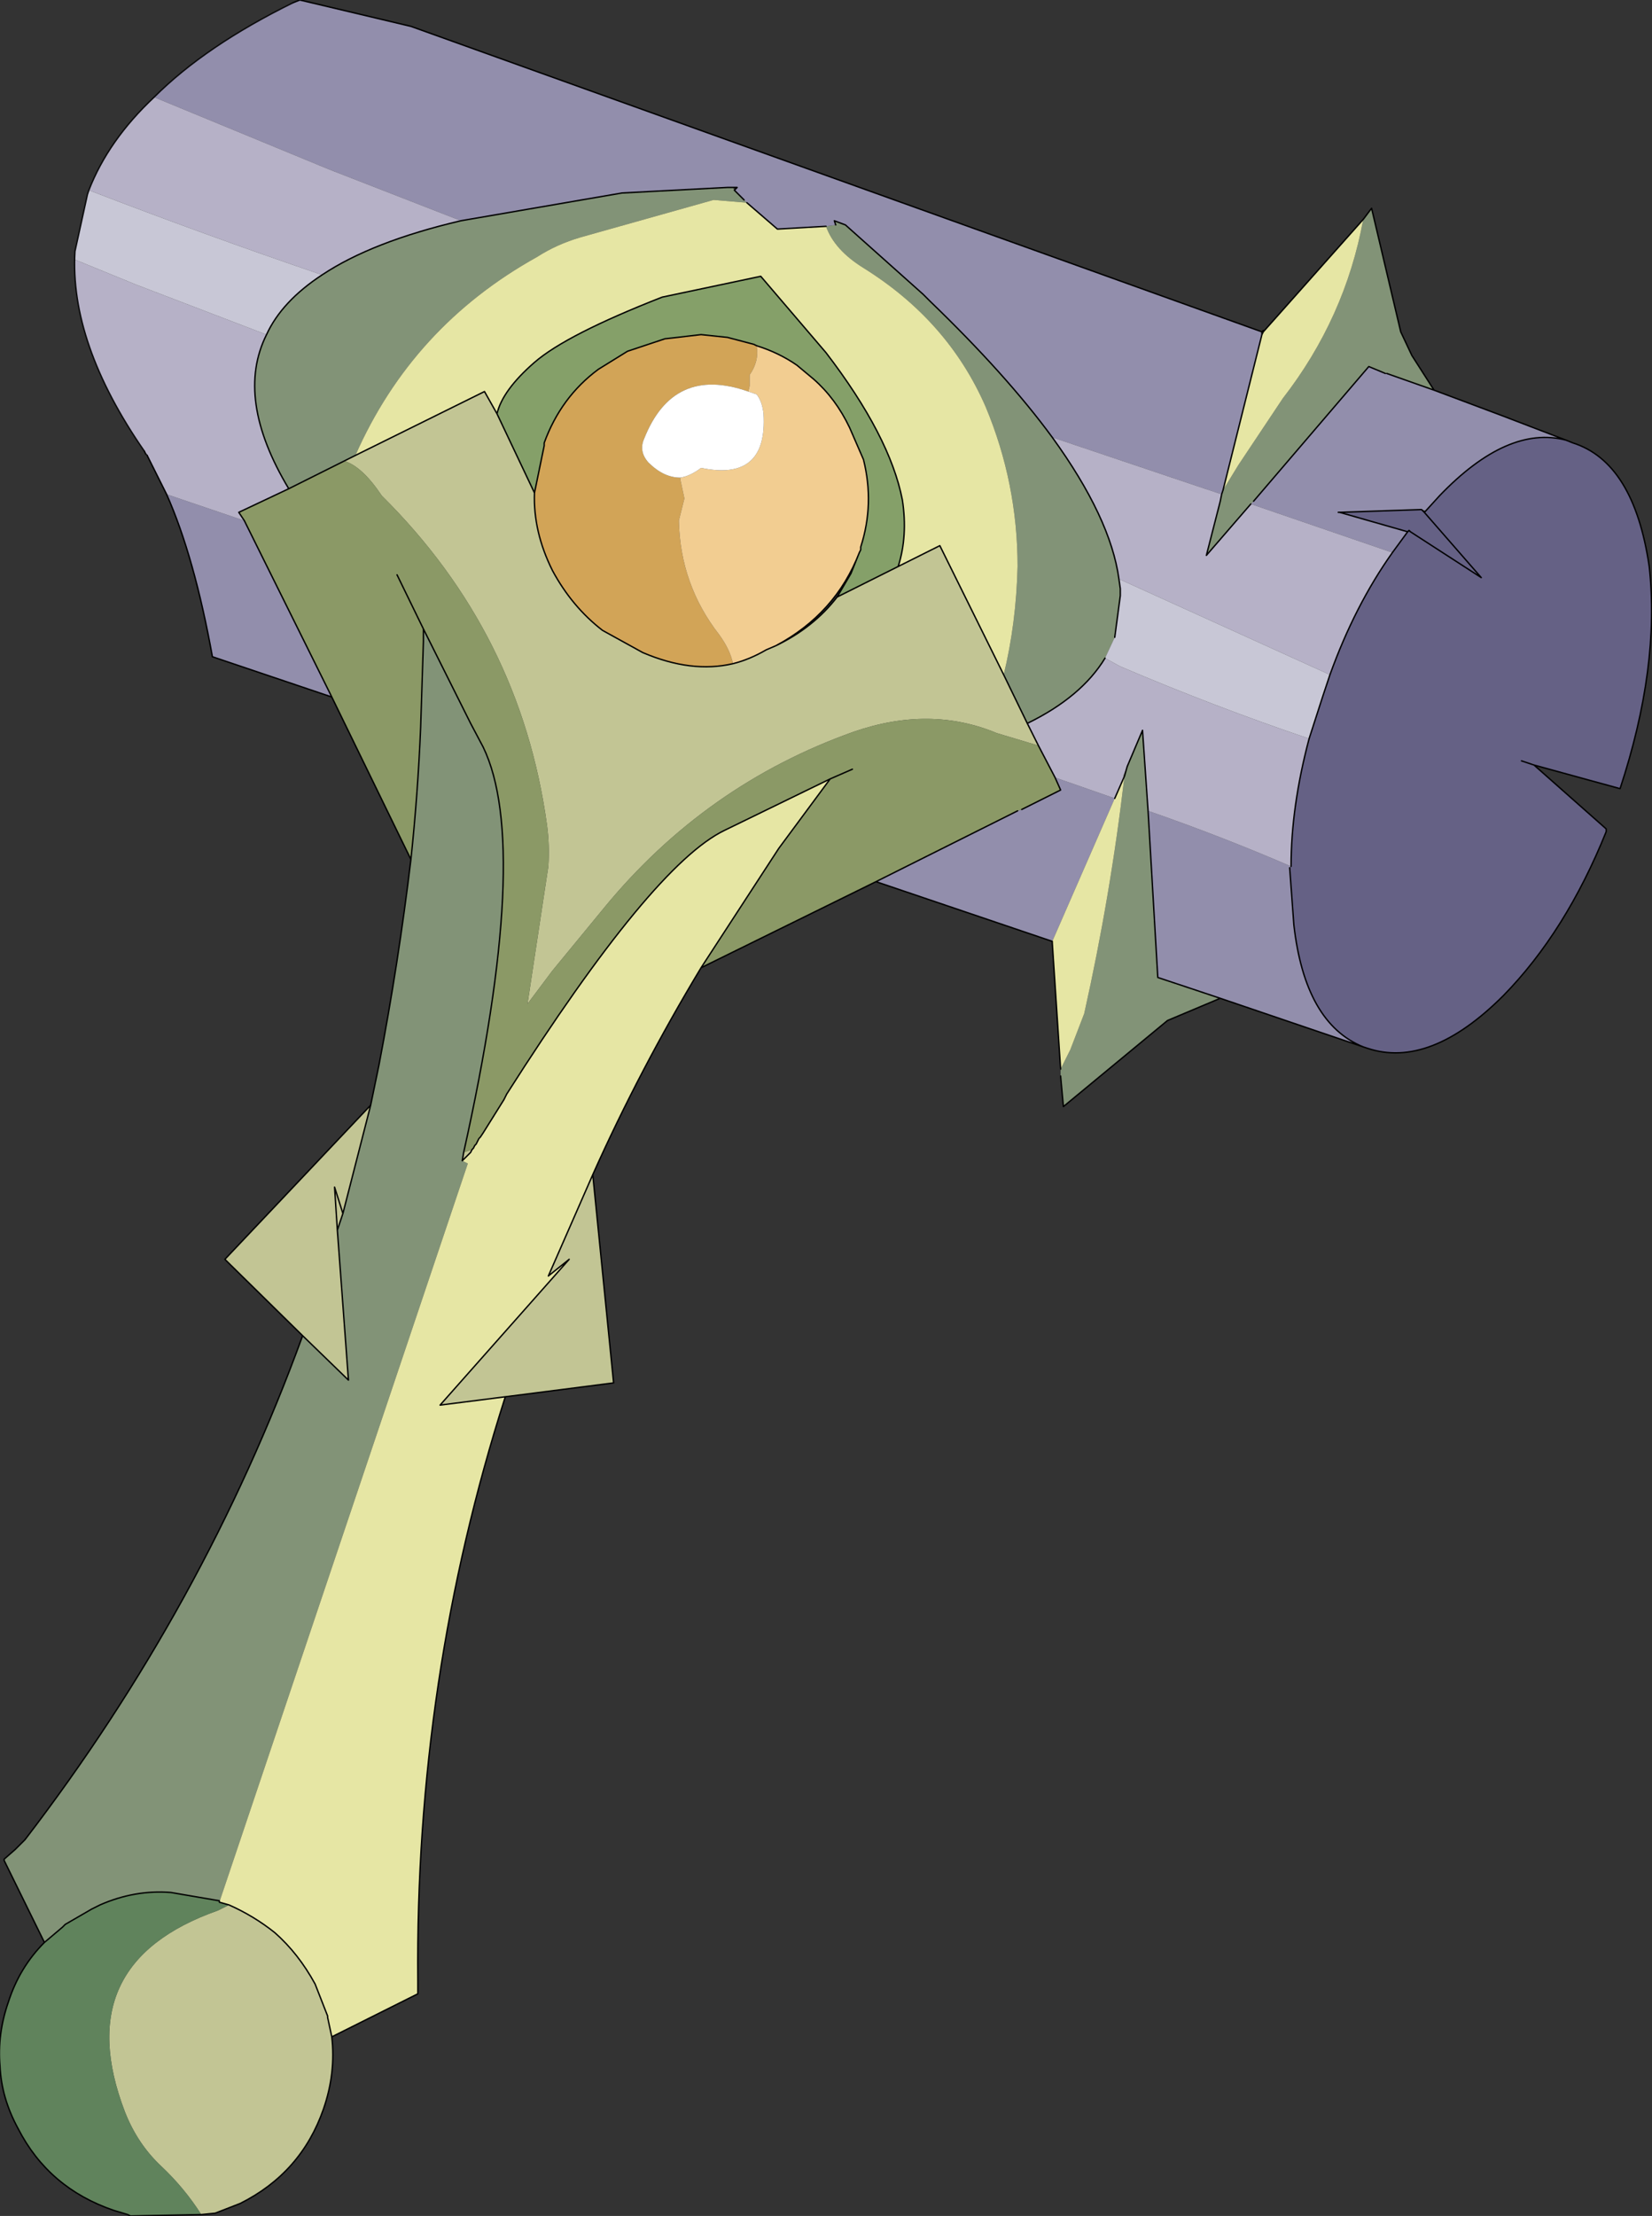
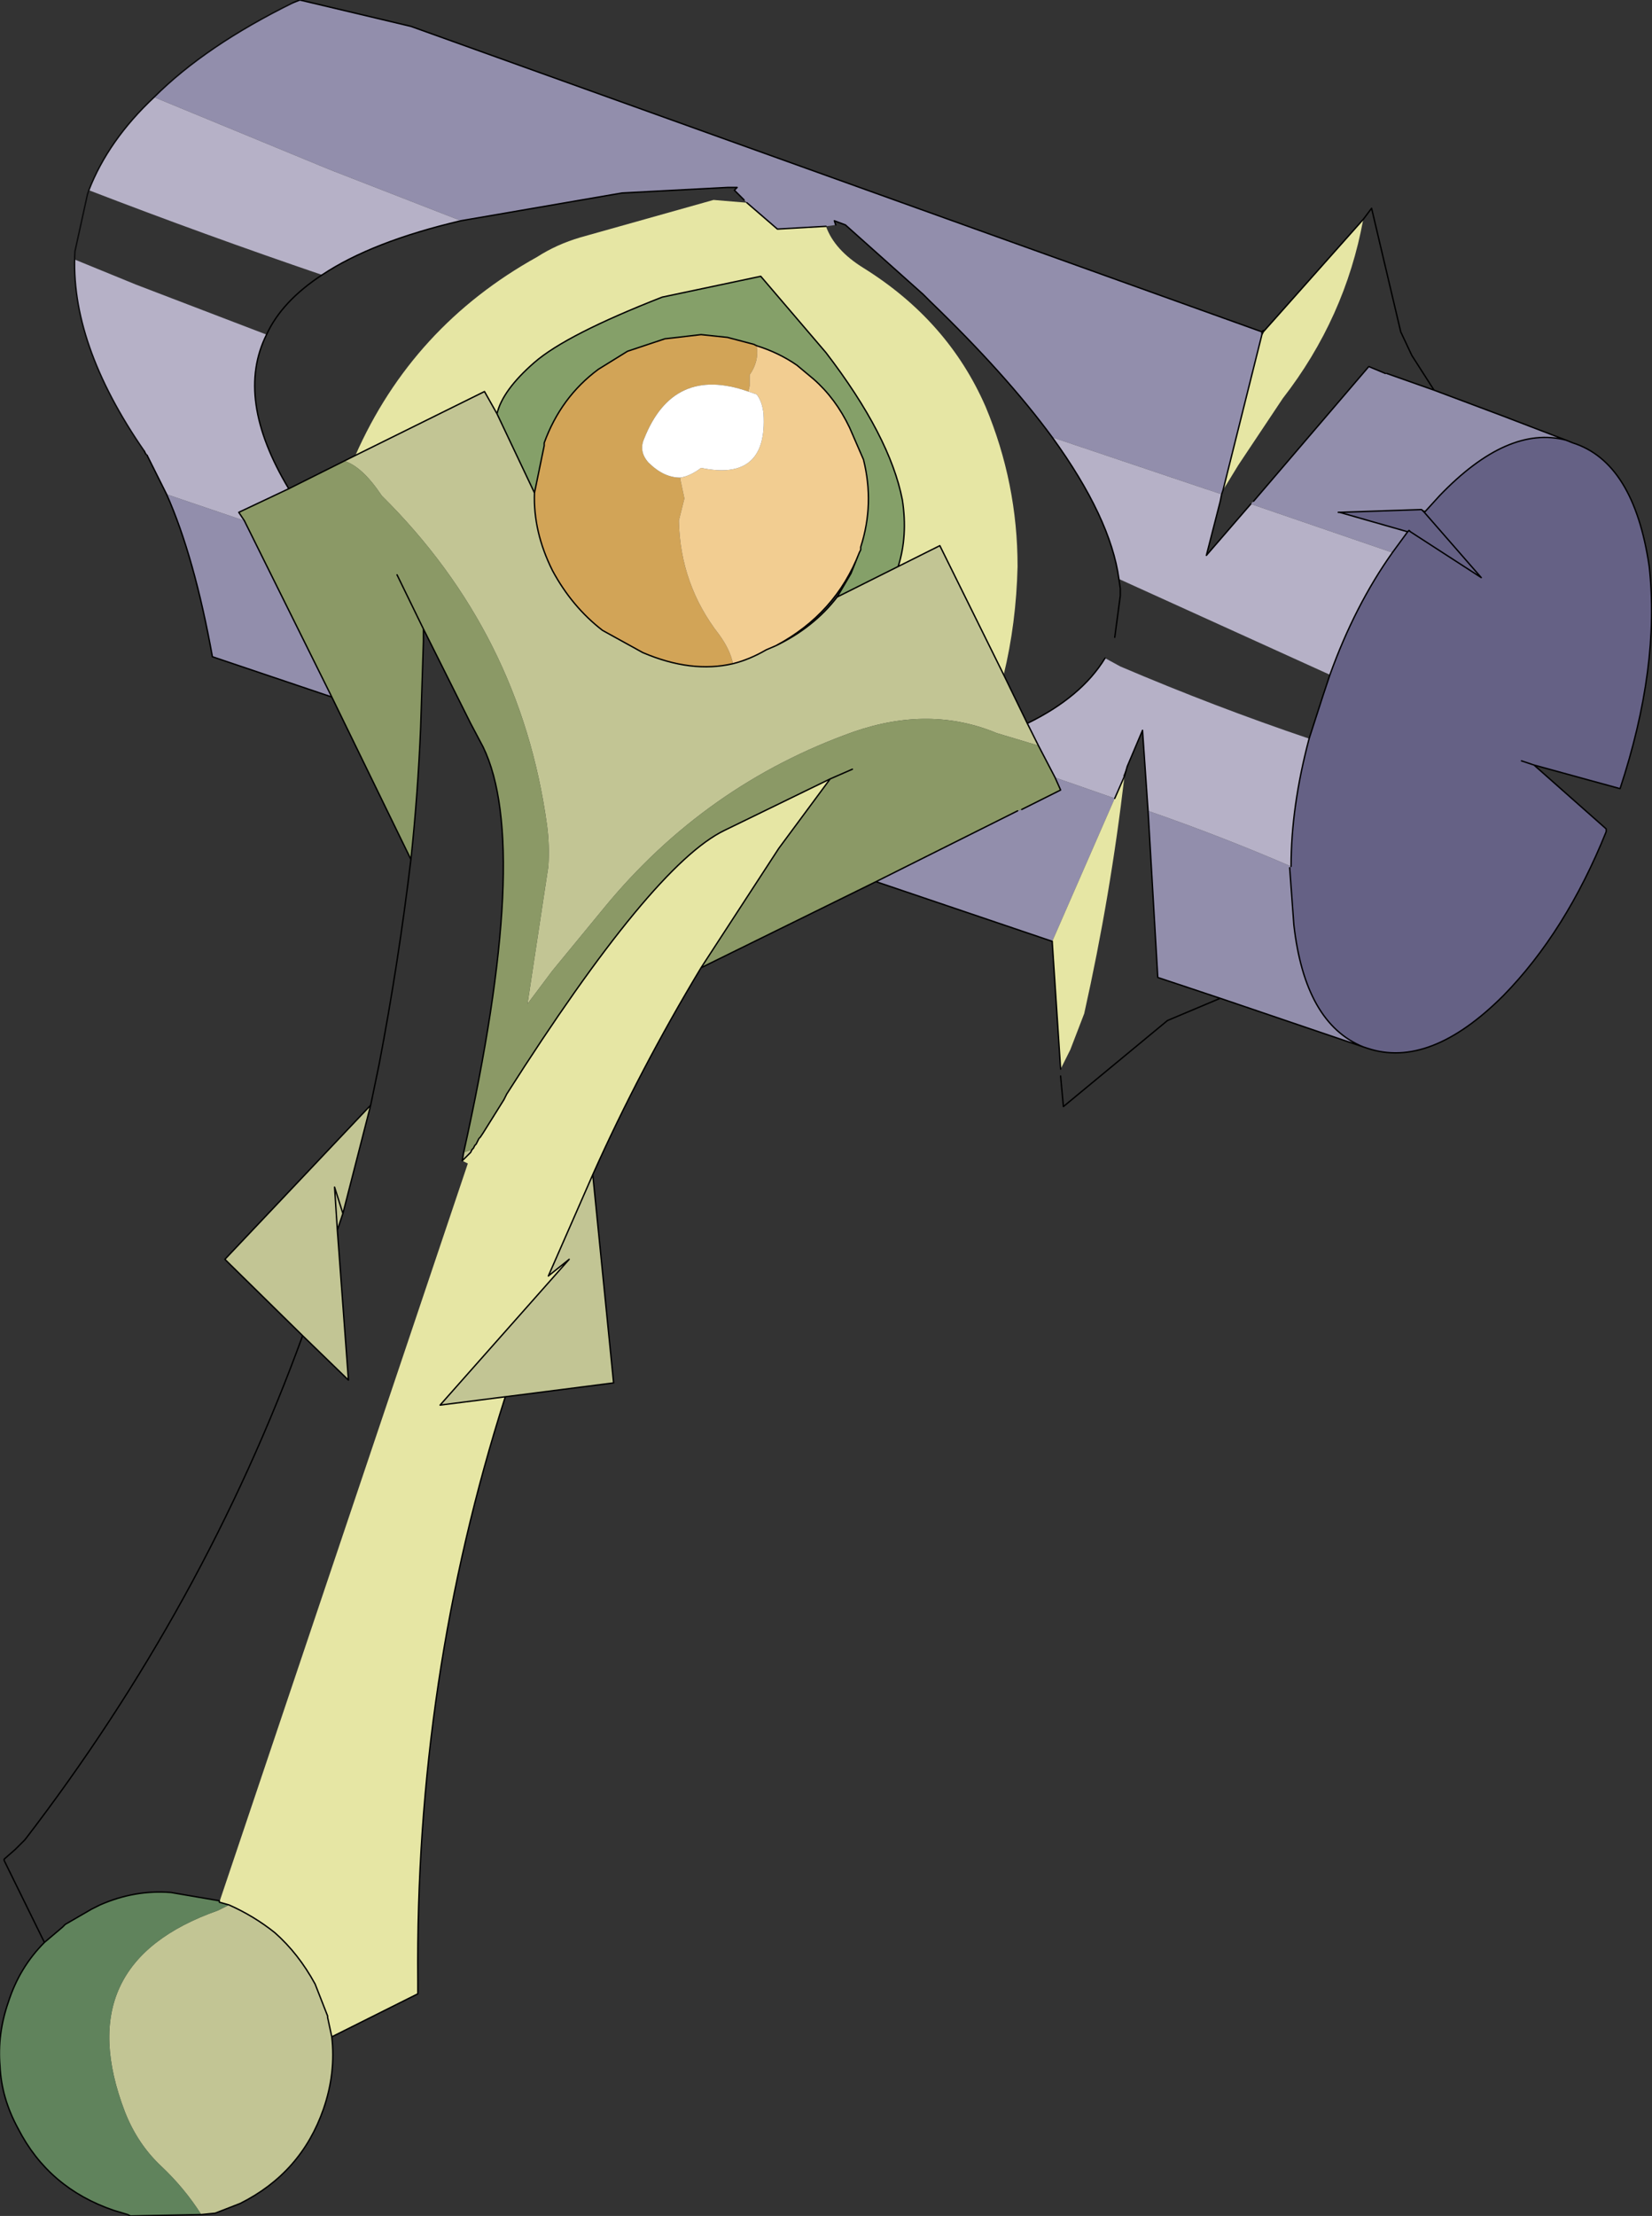
<svg xmlns="http://www.w3.org/2000/svg" xmlns:xlink="http://www.w3.org/1999/xlink" width="59.5px" height="79.8px">
  <rect width="100%" height="100%" fill="#333333" stroke="none" />
  <g transform="matrix(1, 0, 0, 1, -238.9, -142.2)">
    <use xlink:href="#object-0" width="59.5" height="79.8" transform="matrix(1, 0, 0, 1, 238.9, 142.2)" />
  </g>
  <defs>
    <g transform="matrix(1, 0, 0, 1, 29.7, 39.9)" id="object-0">
-       <path fill-rule="evenodd" fill="#829377" stroke="none" d="M0.4 -31.8L0.35 -31.95L0.75 -31.8L3.55 -29.3L3.8 -29.05Q6.55 -26.4 8.2 -24.15Q10.3 -21.25 10.6 -19.05L10.65 -18.7L10.65 -18.45L10.45 -16.95L10.1 -16.2Q9.25 -14.8 7.3 -13.85L6.45 -15.6Q6.9 -17.45 6.95 -19.5Q6.95 -22.5 5.8 -25.25Q4.45 -28.35 1.4 -30.25Q0.35 -30.9 0.05 -31.75L0.4 -31.8M-13.1 -31.95L-7.3 -32.95L-3.5 -33.15L-3.3 -33.15L-3.25 -33.05L-2.9 -32.7L-2.8 -32.6L-4 -32.7L-8.8 -31.35Q-9.65 -31.1 -10.35 -30.65Q-14.85 -28.15 -16.9 -23.5L-17.3 -23.3L-19.3 -22.3Q-21.25 -25.55 -20.1 -27.85Q-19.55 -29.05 -18.1 -30Q-16.3 -31.2 -13.1 -31.95M14.35 -22.25L14.9 -23.15L16.5 -25.55Q18.75 -28.45 19.4 -32L19.7 -32.4L20.75 -27.95L21.15 -27.1L21.95 -25.85L20.25 -26.45L20.2 -26.45L19.6 -26.7L15.45 -21.85L15.35 -21.75L13.75 -19.9L14.25 -21.85L14.35 -22.25M14.25 -3.95L12.35 -3.15L8.6 -0.05L8.5 -1.15L8.5 -1.4L8.85 -2.1L9.35 -3.4Q10.3 -7.65 10.8 -11.95L10.9 -12.3L11.45 -13.6L11.65 -10.7L12 -4.7L14.25 -3.95M-28.1 30.05L-29.55 27.1L-29.55 27.05L-29.15 26.7L-28.8 26.35Q-22.35 17.95 -18.8 8.2L-17.15 9.8L-17.55 4.4L-17.35 3.8L-16.35 -0.1L-16.05 -1.55Q-15.35 -5.2 -14.9 -8.95Q-14.65 -11.3 -14.55 -13.7L-14.45 -16.8L-14.45 -17.25L-14.2 -16.75L-14 -16.35L-12.75 -13.85L-12.3 -13Q-10.55 -9.4 -13 1.6L-13.05 1.9L-12.85 2L-21.8 28.6L-21.8 28.55L-23.55 28.25Q-24.85 28.15 -26.1 28.7L-26.4 28.85L-27.35 29.4L-27.45 29.5L-28.1 30.05M10.9 -12.3L10.8 -11.95L10.75 -11.95L10.9 -12.3" />
      <path fill-rule="evenodd" fill="#928eac" stroke="none" d="M8.2 -24.15Q6.55 -26.4 3.8 -29.05L3.55 -29.3L0.75 -31.8L0.35 -31.95L0.4 -31.8L0.05 -31.75L-1.7 -31.65L-2.8 -32.6L-2.9 -32.7L-3.25 -33.05L-3.15 -33.15L-3.3 -33.15L-3.5 -33.15L-7.3 -32.95L-13.1 -31.95L-17.85 -33.8L-24.15 -36.4Q-22.3 -38.25 -19.15 -39.8L-18.9 -39.9L-14.9 -38.95L15.75 -27.95L15.75 -27.85L14.35 -22.25L14.3 -22.1L13.4 -22.4L8.2 -24.15M15.35 -21.75L15.45 -21.85L19.6 -26.7L20.2 -26.45L20.25 -26.45L24.35 -24.95L26.7 -24.05Q24.6 -24.6 22.15 -22.05L21.65 -21.5L21.5 -21.55L18.55 -21.45L18.5 -21.45L18.55 -21.45L21 -20.75L20.45 -20L15.35 -21.75M19.4 -2.2L14.25 -3.95L12 -4.7L11.65 -10.7Q14.25 -9.8 16.8 -8.7L16.75 -8.65L16.9 -6.6Q17.3 -3.05 19.4 -2.2M8.2 -6L1.85 -8.15L6.95 -10.7L7.1 -10.75L8.5 -11.45L8.3 -11.9L10.45 -11.15L8.2 -6M-17.75 -14.8L-22.05 -16.25Q-22.7 -19.85 -23.7 -22.1L-20.9 -21.15L-17.75 -14.8" />
      <path fill-rule="evenodd" fill="#e6e6a4" stroke="none" d="M0.05 -31.75Q0.35 -30.9 1.4 -30.25Q4.45 -28.35 5.8 -25.25Q6.95 -22.5 6.95 -19.5Q6.9 -17.45 6.45 -15.6L4.15 -20.25L2.65 -19.5Q3 -20.6 2.8 -21.9Q2.35 -24.2 0.05 -27.2L-2.3 -29.95L-5.85 -29.2Q-9.3 -27.85 -10.45 -26.85Q-11.6 -25.85 -11.8 -25L-12.25 -25.8L-16.9 -23.5Q-14.85 -28.15 -10.35 -30.65Q-9.65 -31.1 -8.8 -31.35L-4 -32.7L-2.8 -32.6L-1.7 -31.65L0.05 -31.75M14.3 -22.1L14.35 -22.25L15.75 -27.85L15.8 -27.95L19.4 -32Q18.75 -28.45 16.5 -25.55L14.9 -23.15L14.35 -22.25L14.25 -21.85L14.3 -22.1M8.5 -1.4L8.2 -5.95L8.2 -6L10.45 -11.15L10.8 -11.95Q10.3 -7.65 9.35 -3.4L8.85 -2.1L8.5 -1.4M-4.45 -5.05Q-6.65 -1.4 -8.35 2.4L-9.95 6.05L-9.2 5.45L-13.85 10.7L-11.5 10.4Q-14.75 20.55 -14.65 31.45L-14.65 31.55L-14.65 31.9L-17.75 33.45L-17.9 32.75L-17.9 32.7L-18.35 31.55Q-18.95 30.45 -19.8 29.7Q-20.55 29.1 -21.45 28.7L-21.8 28.6L-12.85 2L-13.05 1.9L-12.75 1.6L-12.7 1.5L-12.65 1.45L-12.6 1.35L-12.55 1.3L-12.45 1.1L-12.4 1.05L-12.3 0.9L-11.55 -0.3L-11.45 -0.5Q-6.2 -8.75 -3.6 -10L0.2 -11.85L-1.65 -9.35L-4.45 -5.05" />
      <path fill-rule="evenodd" fill="#c2c594" stroke="none" d="M6.45 -15.6L7.3 -13.85L7.7 -13.05L6.2 -13.5Q3.8 -14.5 1.05 -13.55Q-4.3 -11.65 -7.95 -7.2L-9.8 -4.95L-10.7 -3.75L-9.95 -8.7Q-9.9 -9.45 -10 -10.2Q-10.95 -17.1 -15.95 -22.05Q-16.65 -23.1 -17.3 -23.3L-16.9 -23.5L-12.25 -25.8L-11.8 -25L-10.45 -22.15Q-10.5 -20.75 -9.8 -19.35Q-9.1 -18.05 -8 -17.2L-6.55 -16.4Q-4.8 -15.65 -3.3 -16Q-2.7 -16.15 -2.1 -16.5L-1.75 -16.65Q-0.4 -17.3 0.45 -18.4L2.65 -19.5L4.15 -20.25L6.45 -15.6M-8.35 2.4L-7.6 9.9L-11.5 10.4L-13.85 10.7L-9.2 5.45L-9.95 6.05L-8.35 2.4M-17.75 33.45Q-17.6 34.75 -18.05 36.05Q-18.85 38.35 -21.05 39.45L-21.95 39.8L-22.45 39.85Q-23.05 38.9 -23.9 38.1Q-24.75 37.3 -25.2 36.15Q-27.25 30.8 -21.85 28.9L-21.45 28.7Q-20.55 29.1 -19.8 29.7Q-18.95 30.45 -18.35 31.55L-17.9 32.7L-17.9 32.75L-17.75 33.45M-18.8 8.2L-21.6 5.45L-16.35 -0.1L-17.35 3.8L-17.65 2.85L-17.55 4.4L-17.15 9.8L-18.8 8.2M-11.55 -0.3L-11.45 -0.55L-11.45 -0.5L-11.55 -0.3M-12.7 1.5L-12.75 1.6L-13.05 1.9L-13 1.6L-12.7 1.5M-17.55 4.4L-17.65 2.85L-17.35 3.8L-17.55 4.4" />
      <path fill-rule="evenodd" fill="#b6b1c7" stroke="none" d="M7.3 -13.85Q9.25 -14.8 10.1 -16.2L10.65 -15.9Q14.05 -14.45 17.45 -13.3Q16.8 -10.85 16.8 -8.7Q14.25 -9.8 11.65 -10.7L11.45 -13.6L10.9 -12.3L10.75 -11.95L10.8 -11.95L10.45 -11.15L8.3 -11.9L7.7 -13.05L7.3 -13.85M10.6 -19.05Q10.3 -21.25 8.2 -24.15L13.4 -22.4L14.3 -22.1L14.25 -21.85L13.75 -19.9L15.35 -21.75L20.45 -20Q19.1 -18.1 18.2 -15.6L10.6 -19.05M-24.15 -36.4L-17.85 -33.8L-13.1 -31.95Q-16.3 -31.2 -18.1 -30Q-22.35 -31.45 -26.5 -33.05Q-25.8 -34.85 -24.15 -36.4M20.25 -26.45L21.95 -25.85L24.35 -24.95L20.25 -26.45M-23.7 -22.1L-24.4 -23.5L-24.45 -23.55L-24.5 -23.65Q-27.2 -27.55 -27 -30.85L-27 -30.55L-24.8 -29.65L-20.1 -27.85Q-21.25 -25.55 -19.3 -22.3L-21.1 -21.45L-20.9 -21.15L-23.7 -22.1" />
-       <path fill-rule="evenodd" fill="#c8c7d6" stroke="none" d="M10.1 -16.2L10.45 -16.95L10.65 -18.45L10.65 -18.7L10.6 -19.05L18.2 -15.6L17.95 -14.85L17.45 -13.3Q14.05 -14.45 10.65 -15.9L10.1 -16.2M-27 -30.85L-26.55 -32.9L-26.5 -33.05Q-22.35 -31.45 -18.1 -30Q-19.55 -29.05 -20.1 -27.85L-24.8 -29.65L-27 -30.55L-27 -30.85" />
      <path fill-rule="evenodd" fill="#85a069" stroke="none" d="M-11.8 -25Q-11.6 -25.85 -10.45 -26.85Q-9.3 -27.85 -5.85 -29.2L-2.3 -29.95L0.05 -27.2Q2.35 -24.2 2.8 -21.9Q3 -20.6 2.65 -19.5L0.45 -18.4L0.95 -19.25L1.25 -20L1.3 -20.1L1.3 -20.2Q1.8 -21.75 1.4 -23.35L0.9 -24.5Q0.4 -25.55 -0.4 -26.25L-1 -26.75Q-1.65 -27.2 -2.45 -27.45L-2.55 -27.5L-3.5 -27.75L-4.45 -27.85L-5.3 -27.75L-5.75 -27.7L-7.1 -27.25L-8.15 -26.6Q-9.5 -25.6 -10.1 -23.95L-10.1 -23.85L-10.45 -22.15L-11.8 -25" />
      <path fill-rule="evenodd" fill="#d2a457" stroke="none" d="M-10.45 -22.15L-10.1 -23.85L-10.1 -23.95Q-9.5 -25.6 -8.15 -26.6L-7.1 -27.25L-5.75 -27.7L-5.3 -27.75L-4.45 -27.85L-3.5 -27.75L-2.55 -27.5L-2.45 -27.45Q-2.35 -26.9 -2.7 -26.4L-2.7 -26L-2.75 -25.8Q-5.45 -26.75 -6.5 -24.1Q-6.7 -23.65 -6.35 -23.25Q-5.8 -22.7 -5.2 -22.7L-5.2 -22.65L-5.05 -21.95L-5.25 -21.15Q-5.2 -18.85 -3.8 -17.05Q-3.4 -16.5 -3.3 -16Q-4.8 -15.65 -6.55 -16.4L-8 -17.2Q-9.1 -18.05 -9.8 -19.35Q-10.5 -20.75 -10.45 -22.15" />
      <path fill-rule="evenodd" fill="#f2cd91" stroke="none" d="M-2.45 -27.45Q-1.65 -27.2 -1 -26.75L-0.4 -26.25Q0.4 -25.55 0.9 -24.5L1.4 -23.35Q1.8 -21.75 1.3 -20.2L1.3 -20.1L1.25 -20Q0.4 -17.8 -1.75 -16.65L-2.1 -16.5Q-2.7 -16.15 -3.3 -16Q-3.4 -16.5 -3.8 -17.05Q-5.2 -18.85 -5.25 -21.15L-5.05 -21.95L-5.2 -22.65L-5.2 -22.7Q-4.85 -22.75 -4.45 -23.05Q-2.05 -22.55 -2.2 -25Q-2.25 -25.45 -2.45 -25.7L-2.75 -25.8L-2.7 -26L-2.7 -26.4Q-2.35 -26.9 -2.45 -27.45" />
      <path fill-rule="evenodd" fill="#ffffff" stroke="none" d="M-2.75 -25.8L-2.45 -25.7Q-2.25 -25.45 -2.2 -25Q-2.05 -22.55 -4.45 -23.05Q-4.85 -22.75 -5.2 -22.7Q-5.8 -22.7 -6.35 -23.25Q-6.7 -23.65 -6.5 -24.1Q-5.45 -26.75 -2.75 -25.8" />
      <path fill-rule="evenodd" fill="#656185" stroke="none" d="M21 -20.75L18.55 -21.45L21.5 -21.55L21.6 -21.45L23.65 -19.1L21.1 -20.75L21.05 -20.8L21 -20.75L21.1 -20.75L23.65 -19.1L21.6 -21.45L21.65 -21.5L22.15 -22.05Q24.6 -24.6 26.7 -24.05L26.95 -23.95Q29.15 -23.25 29.7 -19.5Q30.1 -15.9 28.65 -11.5L25.55 -12.35L28.15 -10.05L28.15 -9.95Q26.7 -6.35 24.45 -4.05Q21.8 -1.4 19.55 -2.15L19.4 -2.2Q17.3 -3.05 16.9 -6.6L16.75 -8.65L16.8 -8.7Q16.8 -10.85 17.45 -13.3L17.95 -14.85L18.2 -15.6Q19.1 -18.1 20.45 -20L21 -20.75M25.1 -12.5L25.55 -12.35L25.1 -12.5" />
      <path fill-rule="evenodd" fill="#8b9966" stroke="none" d="M1.85 -8.15L-4.45 -5.05L-1.65 -9.35L0.2 -11.85L-3.6 -10Q-6.2 -8.75 -11.45 -0.5L-11.45 -0.55L-11.55 -0.3L-12.3 0.9L-12.4 1.05L-12.45 1.1L-12.55 1.3L-12.6 1.35L-12.65 1.45L-12.7 1.5L-13 1.6Q-10.55 -9.4 -12.3 -13L-12.75 -13.85L-14 -16.35L-14.2 -16.75L-14.45 -17.25L-14.45 -16.8L-14.55 -13.7Q-14.65 -11.3 -14.9 -8.95L-17.75 -14.8L-20.9 -21.15L-21.1 -21.45L-19.3 -22.3L-17.3 -23.3Q-16.65 -23.1 -15.95 -22.05Q-10.95 -17.1 -10 -10.2Q-9.9 -9.45 -9.95 -8.7L-10.7 -3.75L-9.8 -4.95L-7.95 -7.2Q-4.3 -11.65 1.05 -13.55Q3.8 -14.5 6.2 -13.5L7.7 -13.05L8.3 -11.9L8.5 -11.45L7.1 -10.75L6.95 -10.7L1.85 -8.15M1 -12.2L0.2 -11.85L1 -12.2M-14.45 -17.25L-15.4 -19.2L-14.45 -17.25" />
      <path fill-rule="evenodd" fill="#60835c" stroke="none" d="M-22.45 39.85L-25 39.9L-25.1 39.85L-25.6 39.7Q-27.95 38.9 -29.05 36.75Q-29.65 35.65 -29.7 34.5Q-29.8 33.35 -29.4 32.2Q-29 30.95 -28.1 30.05L-27.45 29.5L-27.35 29.4L-26.4 28.85L-26.1 28.7Q-24.85 28.15 -23.55 28.25L-21.8 28.55L-21.8 28.6L-21.45 28.7L-21.85 28.9Q-27.25 30.8 -25.2 36.15Q-24.75 37.3 -23.9 38.1Q-23.05 38.9 -22.45 39.85" />
      <path fill="none" stroke="#000000" stroke-width="0.05" stroke-linecap="round" stroke-linejoin="round" d="M8.2 -24.15Q6.55 -26.4 3.8 -29.05L3.55 -29.3L0.75 -31.8L0.35 -31.95L0.4 -31.8M6.45 -15.6L7.3 -13.85Q9.25 -14.8 10.1 -16.2M10.45 -16.95L10.65 -18.45L10.65 -18.7L10.6 -19.05Q10.3 -21.25 8.2 -24.15M14.3 -22.1L14.35 -22.25L15.75 -27.85L15.75 -27.95L-14.9 -38.95L-18.9 -39.9L-19.15 -39.8M-13.1 -31.95L-7.3 -32.95L-3.5 -33.15L-3.3 -33.15L-3.15 -33.15L-3.25 -33.05L-2.9 -32.7M-2.8 -32.6L-1.7 -31.65L0.05 -31.75M-16.9 -23.5L-12.25 -25.8L-11.8 -25Q-11.6 -25.85 -10.45 -26.85Q-9.3 -27.85 -5.85 -29.2L-2.3 -29.95L0.05 -27.2Q2.35 -24.2 2.8 -21.9Q3 -20.6 2.65 -19.5L4.15 -20.25L6.45 -15.6M-10.45 -22.15L-10.1 -23.85L-10.1 -23.95Q-9.5 -25.6 -8.15 -26.6L-7.1 -27.25L-5.75 -27.7L-5.3 -27.75L-4.45 -27.85L-3.5 -27.75L-2.55 -27.5L-2.45 -27.45Q-1.65 -27.2 -1 -26.75L-0.4 -26.25Q0.4 -25.55 0.9 -24.5L1.4 -23.35Q1.8 -21.75 1.3 -20.2L1.3 -20.1L1.25 -20L0.95 -19.25L0.45 -18.4L2.65 -19.5M-3.3 -16Q-2.7 -16.15 -2.1 -16.5L-1.75 -16.65Q0.4 -17.8 1.25 -20M19.4 -32L15.8 -27.95L15.75 -27.85M14.3 -22.1L14.25 -21.85L13.75 -19.9L15.35 -21.75M15.45 -21.85L19.6 -26.7L20.2 -26.45M20.25 -26.45L21.95 -25.85L21.15 -27.1L20.75 -27.95L19.7 -32.4L19.4 -32M15.75 -27.95L15.8 -28L15.8 -27.95L15.75 -27.95M18.55 -21.45L18.5 -21.45L18.55 -21.45L21 -20.75L21.05 -20.8L21.1 -20.75L23.65 -19.1L21.6 -21.45L21.5 -21.55L18.55 -21.45M21.6 -21.45L21.65 -21.5L22.15 -22.05Q24.6 -24.6 26.7 -24.05L24.35 -24.95L21.95 -25.85M26.7 -24.05L26.95 -23.95Q29.15 -23.25 29.7 -19.5Q30.1 -15.9 28.65 -11.5L25.55 -12.35L28.15 -10.05L28.15 -9.95Q26.7 -6.35 24.45 -4.05Q21.8 -1.4 19.55 -2.15L19.4 -2.2L14.25 -3.95L12.35 -3.15L8.6 -0.05L8.5 -1.15M8.5 -1.4L8.2 -5.95L8.2 -6L1.85 -8.15L-4.45 -5.05Q-6.65 -1.4 -8.35 2.4L-7.6 9.9L-11.5 10.4Q-14.75 20.55 -14.65 31.45L-14.65 31.55L-14.65 31.9L-17.75 33.45Q-17.6 34.75 -18.05 36.05Q-18.85 38.35 -21.05 39.45L-21.95 39.8L-22.45 39.85L-25 39.9L-25.1 39.85L-25.6 39.7Q-27.95 38.9 -29.05 36.75Q-29.65 35.65 -29.7 34.5Q-29.8 33.35 -29.4 32.2Q-29 30.95 -28.1 30.05L-29.55 27.1L-29.55 27.05L-29.15 26.7L-28.8 26.35Q-22.35 17.95 -18.8 8.2L-21.6 5.45L-16.35 -0.1L-16.05 -1.55Q-15.35 -5.2 -14.9 -8.95L-17.75 -14.8L-22.05 -16.25Q-22.7 -19.85 -23.7 -22.1L-24.4 -23.5M-24.45 -23.55L-24.5 -23.65M-20.9 -21.15L-21.1 -21.45L-19.3 -22.3Q-21.25 -25.55 -20.1 -27.85Q-19.55 -29.05 -18.1 -30Q-16.3 -31.2 -13.1 -31.95M-17.3 -23.3L-19.3 -22.3M-17.3 -23.3L-16.9 -23.5M-10.45 -22.15L-11.8 -25M-13 1.6Q-10.55 -9.4 -12.3 -13L-12.75 -13.85L-14 -16.35L-14.2 -16.75L-14.45 -17.25L-14.45 -16.8L-14.55 -13.7Q-14.65 -11.3 -14.9 -8.95M-3.3 -16Q-4.8 -15.65 -6.55 -16.4L-8 -17.2Q-9.1 -18.05 -9.8 -19.35Q-10.5 -20.75 -10.45 -22.15M-11.45 -0.5Q-6.2 -8.75 -3.6 -10L0.2 -11.85L1 -12.2M-11.45 -0.5L-11.55 -0.3L-12.3 0.9L-12.4 1.05L-12.45 1.1L-12.55 1.3L-12.6 1.35L-12.65 1.45L-12.7 1.5L-12.75 1.6L-13.05 1.9L-13 1.6M-21.8 28.6L-21.45 28.7Q-20.55 29.1 -19.8 29.7Q-18.95 30.45 -18.35 31.55L-17.9 32.7L-17.9 32.75L-17.75 33.45M-15.4 -19.2L-14.45 -17.25M-18.8 8.2L-17.15 9.8L-17.55 4.4L-17.65 2.85L-17.35 3.8L-16.35 -0.1M-8.35 2.4L-9.95 6.05L-9.2 5.45L-13.85 10.7L-11.5 10.4M-17.55 4.4L-17.35 3.8M18.2 -15.6Q19.1 -18.1 20.45 -20L21 -20.75M17.45 -13.3L17.95 -14.85L18.2 -15.6M25.55 -12.35L25.1 -12.5M11.65 -10.7L12 -4.7L14.25 -3.95M19.4 -2.2Q17.3 -3.05 16.9 -6.6L16.75 -8.65M16.8 -8.7Q16.8 -10.85 17.45 -13.3M7.7 -13.05L7.3 -13.85M8.3 -11.9L7.7 -13.05M6.95 -10.7L1.85 -8.15M8.3 -11.9L8.5 -11.45L7.1 -10.75M11.65 -10.7L11.45 -13.6L10.9 -12.3L10.8 -11.95L10.45 -11.15M0.45 -18.4Q-0.4 -17.3 -1.75 -16.65M0.2 -11.85L-1.65 -9.35L-4.45 -5.05M-17.75 -14.8L-20.9 -21.15M-21.8 28.6L-21.8 28.55L-23.55 28.25Q-24.85 28.15 -26.1 28.7L-26.4 28.85L-27.35 29.4L-27.45 29.5L-28.1 30.05" />
      <path fill="none" stroke="#0b0b0c" stroke-width="0.05" stroke-linecap="round" stroke-linejoin="round" d="M-19.15 -39.8Q-22.3 -38.25 -24.15 -36.4Q-25.8 -34.85 -26.5 -33.05L-26.55 -32.9L-27 -30.85Q-27.2 -27.55 -24.5 -23.65M-24.4 -23.5L-24.45 -23.55" />
    </g>
  </defs>
</svg>